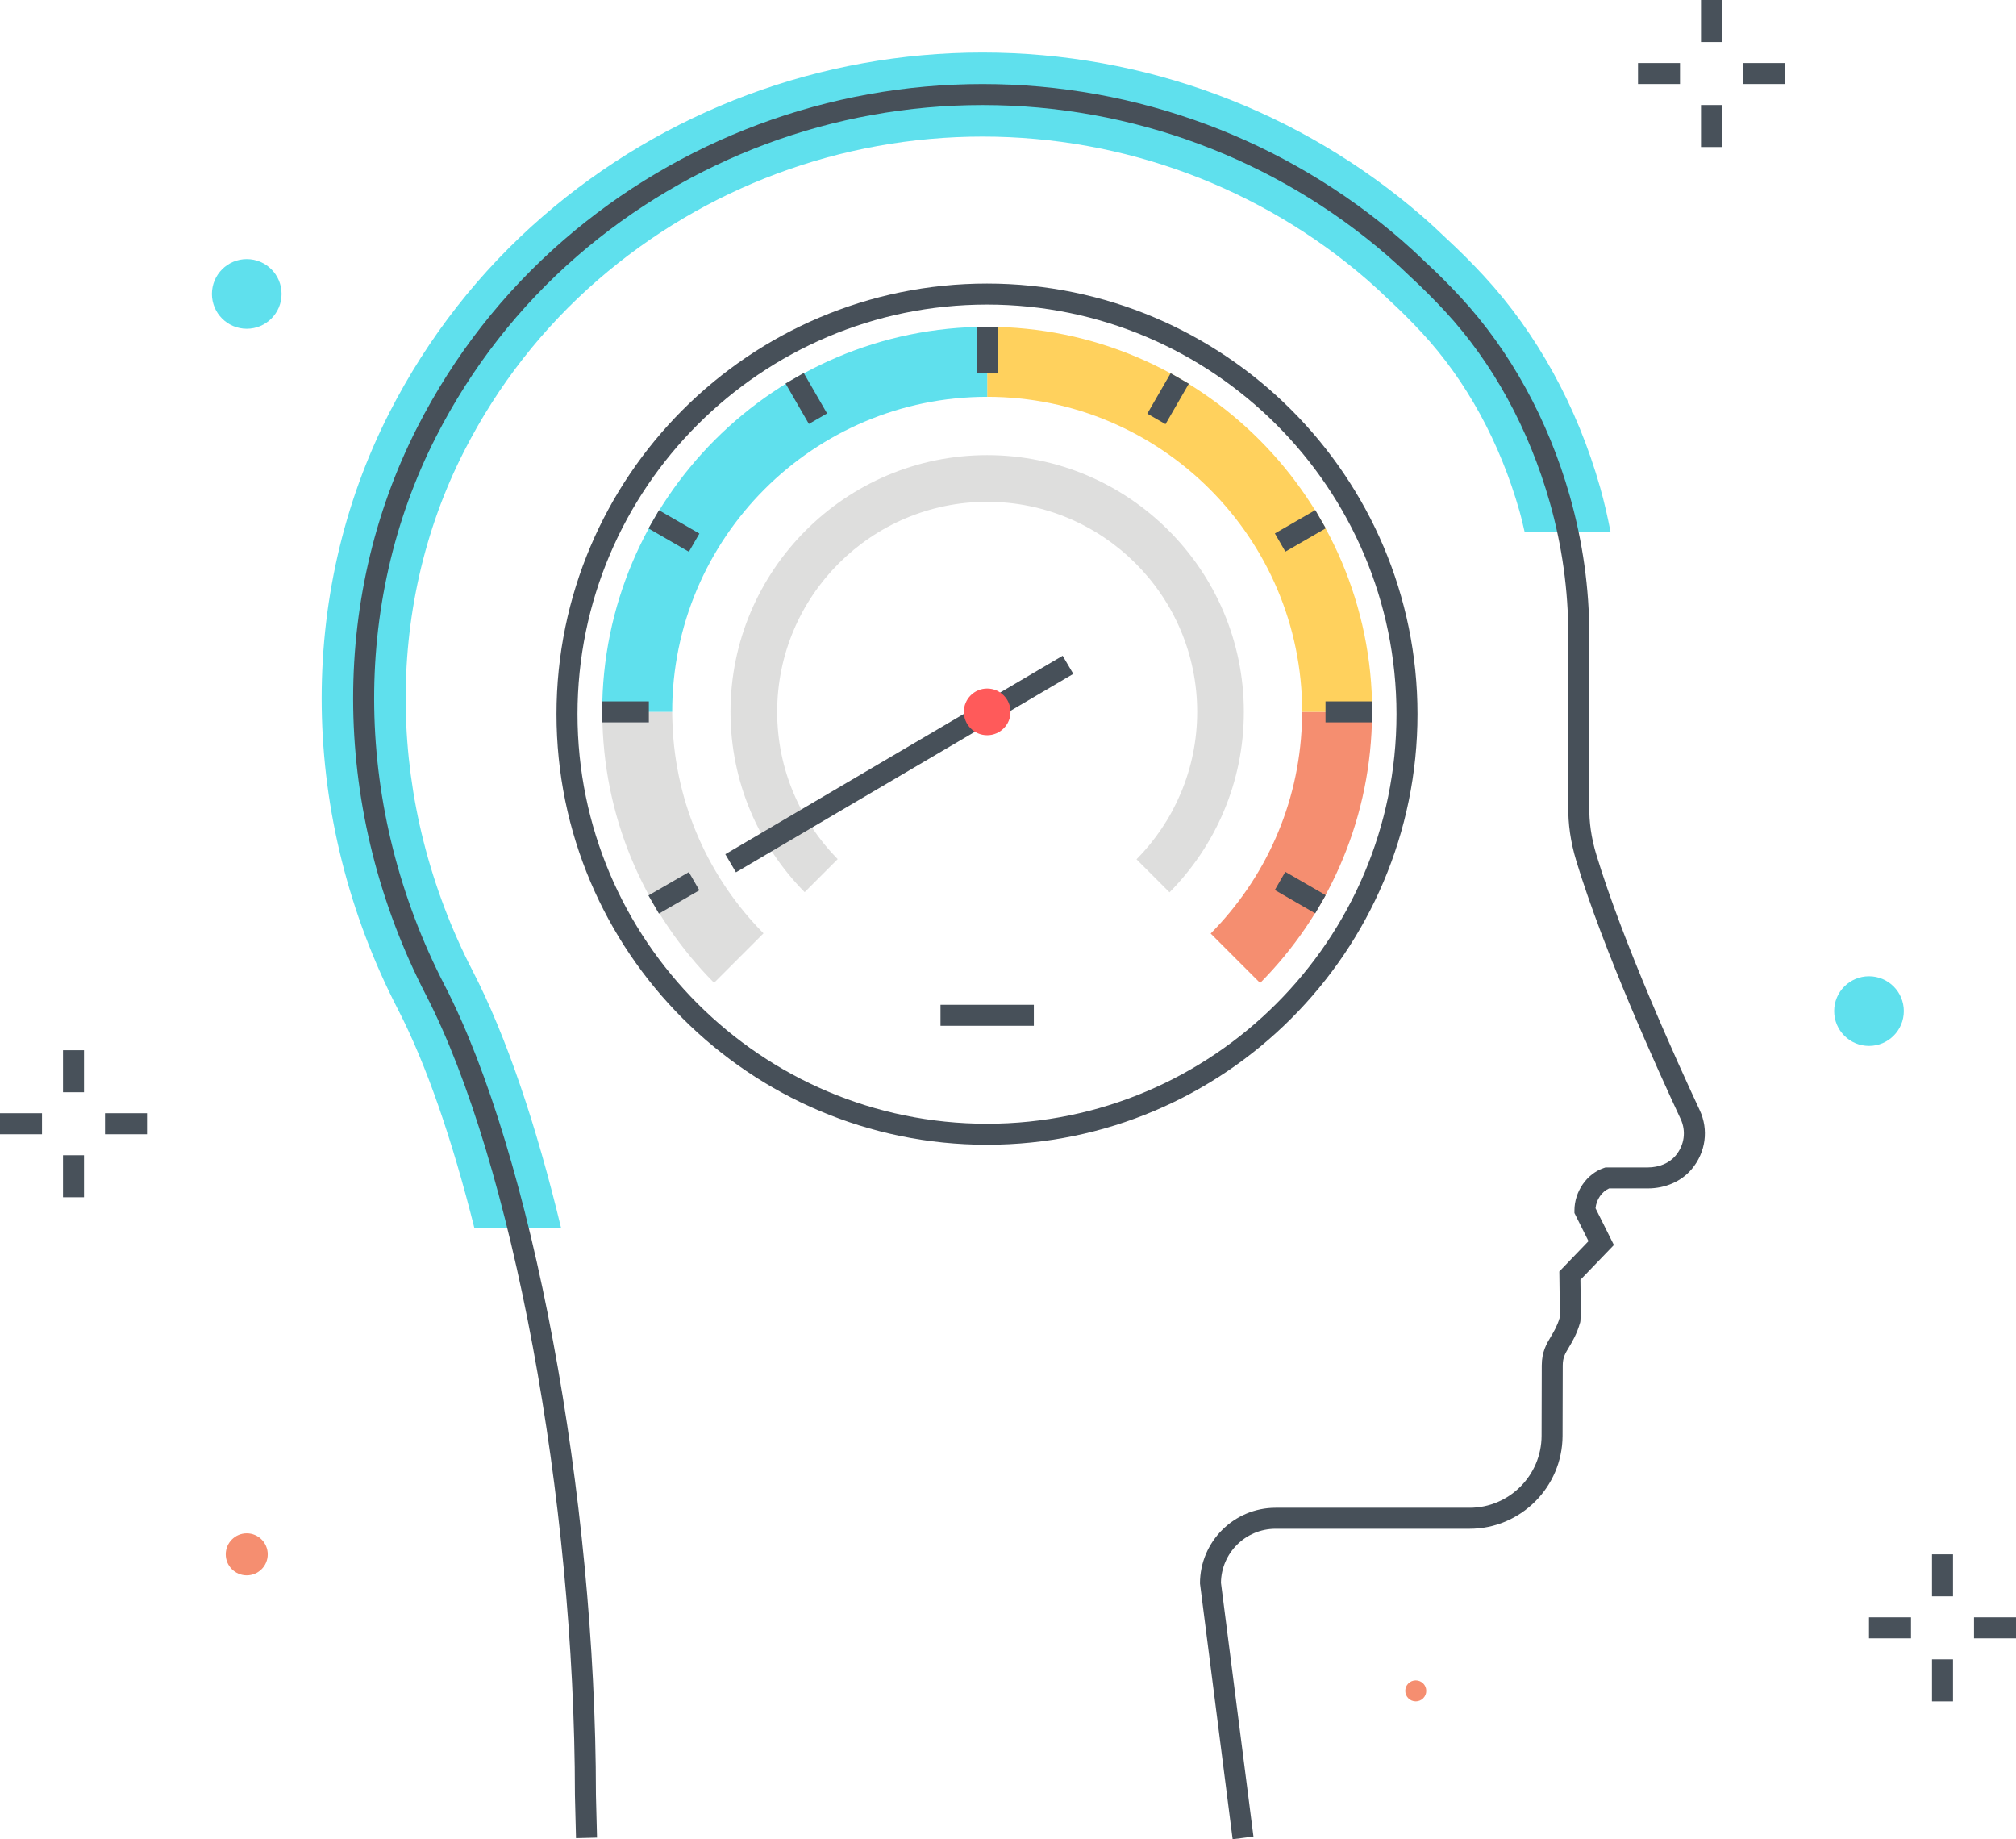
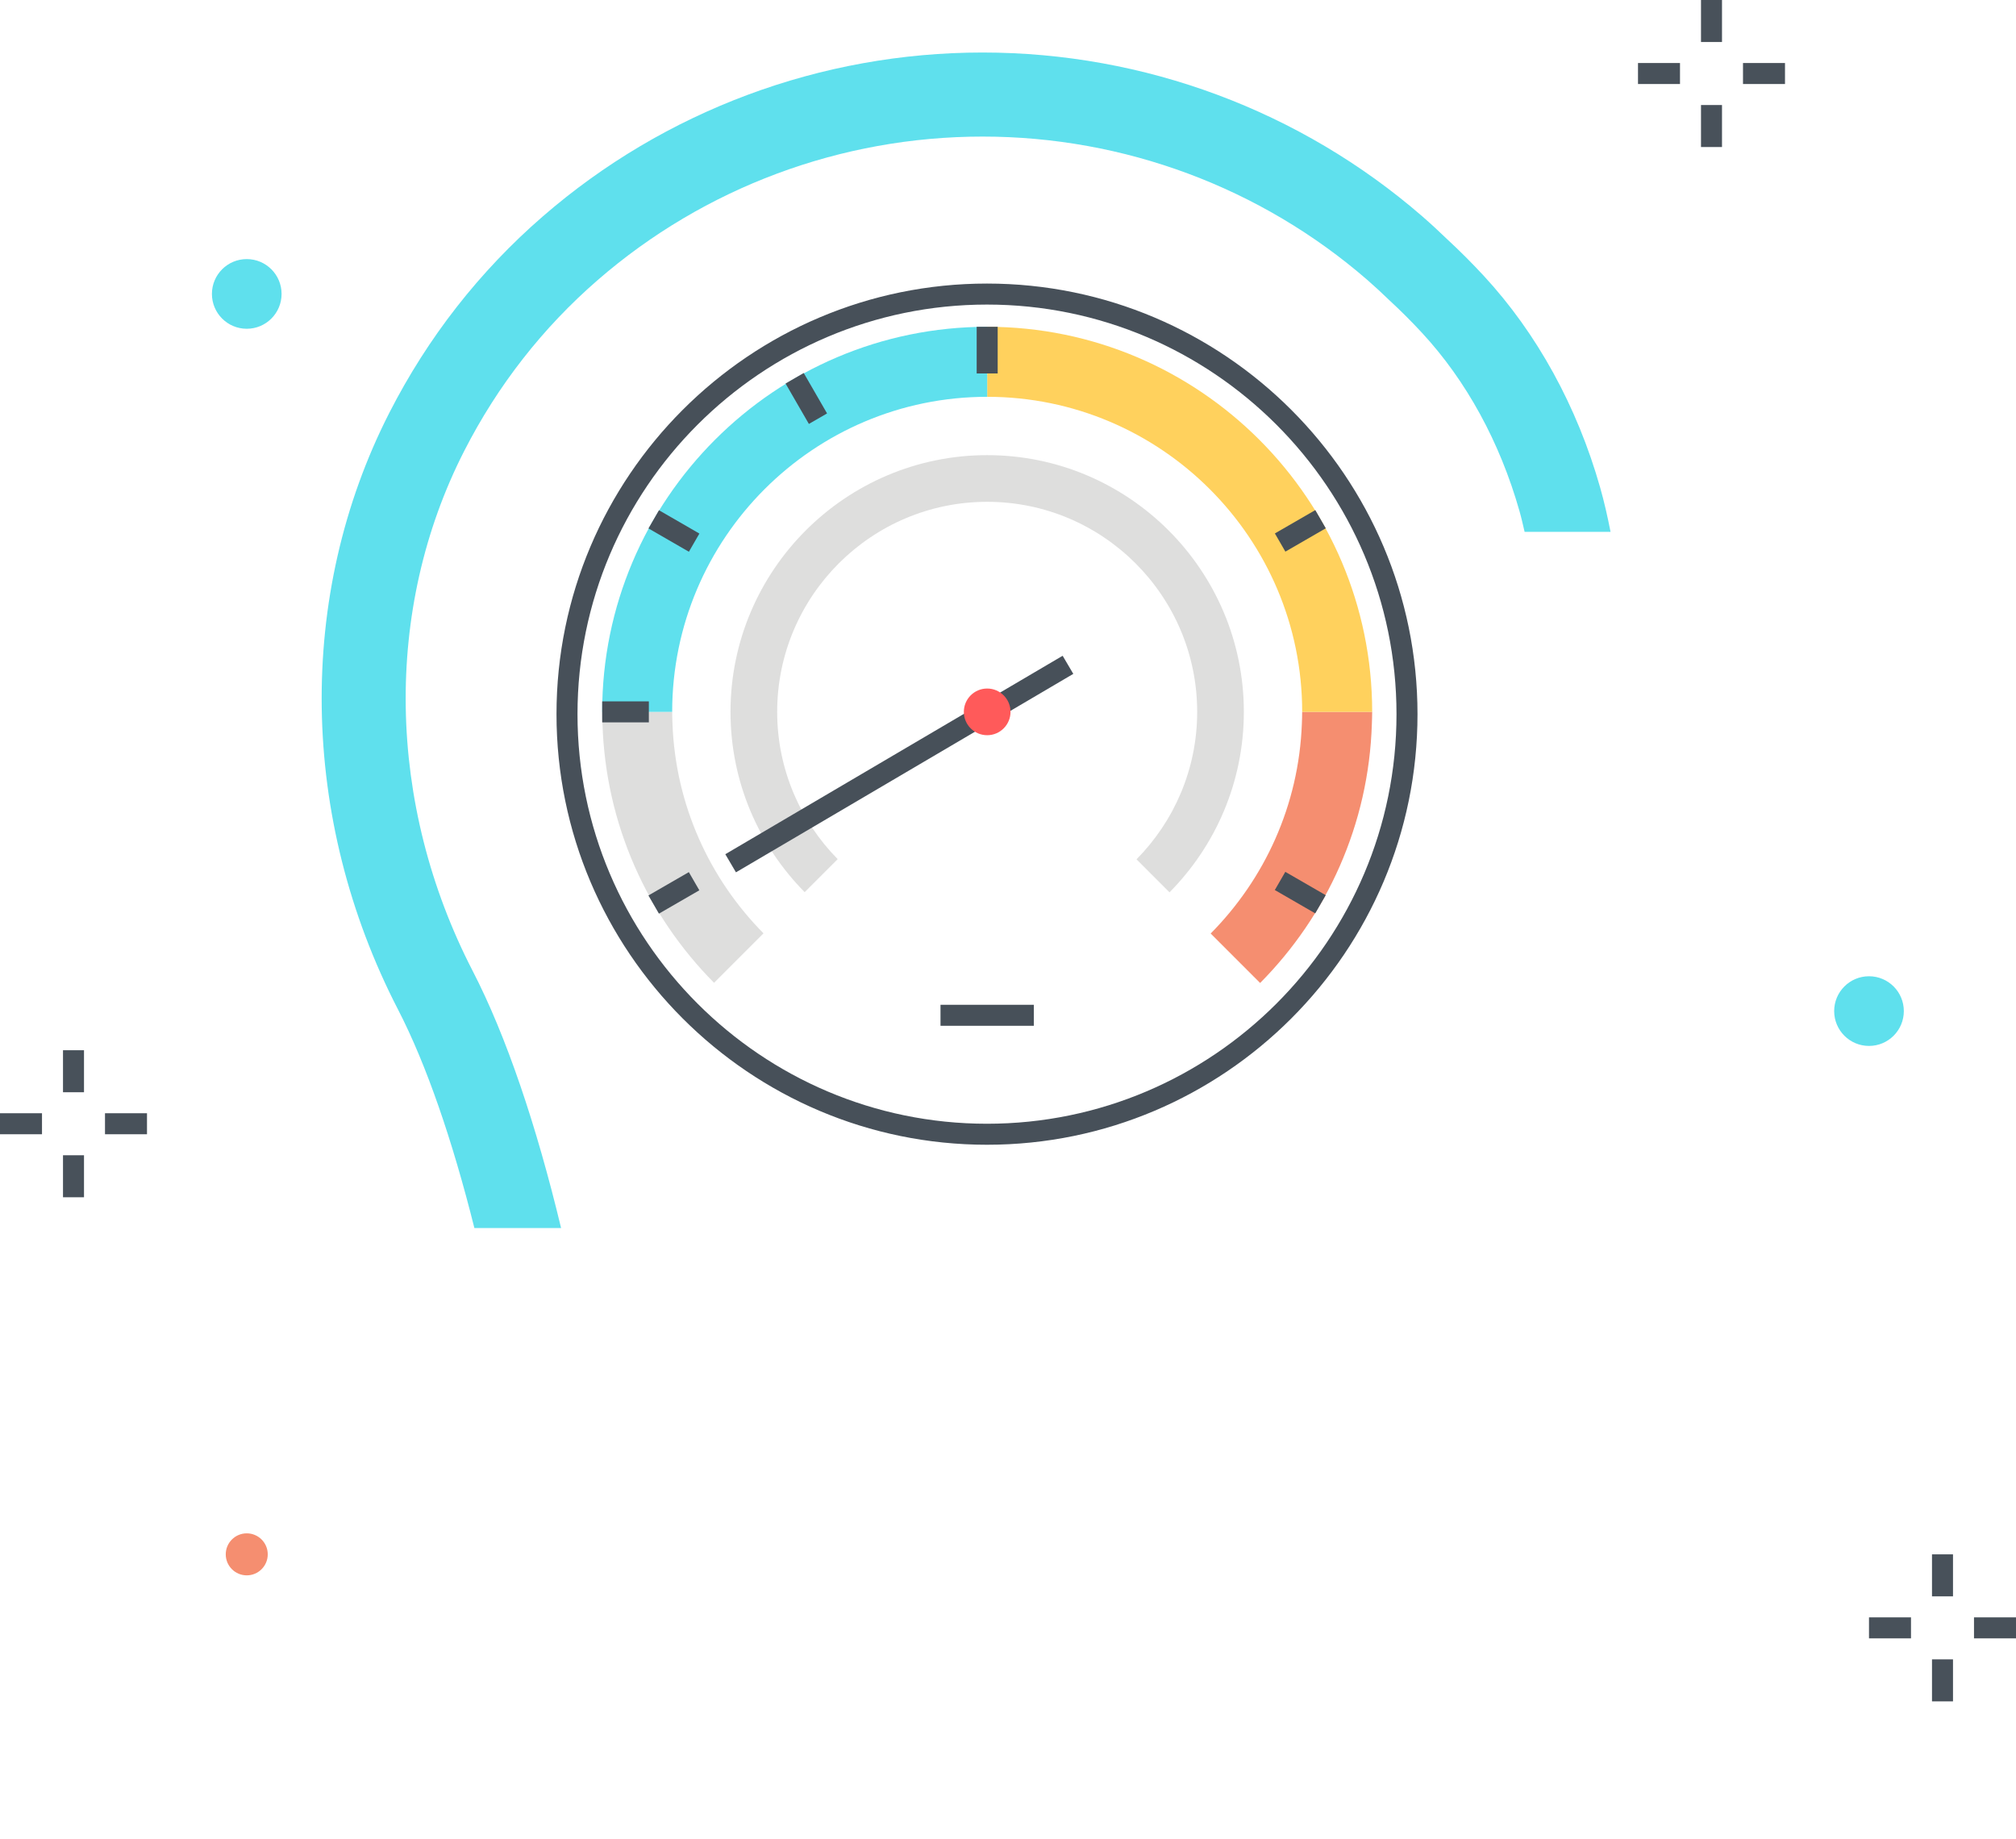
<svg xmlns="http://www.w3.org/2000/svg" version="1.1" id="Layer_1" x="0px" y="0px" viewBox="0 0 192 175.127" style="enable-background:new 0 0 192 175.127;" xml:space="preserve">
  <title>Color line, emotion illustration concept illustration, icon</title>
  <desc>Color line, emotion illustration concept illustration, icon, background and graphics. The illustration is colorful, flat, vector, pixel perfect, suitable for web and print. It is linear stokes and fills.</desc>
  <style type="text/css">
	.st0{fill:#5FE0ED;}
	.st1{fill:#475059;}
	.st2{fill:#2B2B2B;}
	.st3{fill:#DEDEDD;}
	.st4{fill:#F58E70;}
	.st5{fill:#FFD15D;}
	.st6{fill:#FF5A5A;}
	.st7{fill:#48515A;}
</style>
  <g>
    <g>
      <g>
        <g>
          <g>
            <g>
              <g>
                <g>
                  <path class="st0" d="M45.021,92.457c-8.218-15.914-8.52-34.428-0.806-49.525          c3.191-6.246,7.473-11.724,12.728-16.282          c10.145-8.799,23.155-13.646,36.636-13.646          c13.48,0,26.491,4.846,36.636,13.644c0.704,0.611,1.384,1.244,2.116,1.949          c1.075,0.991,2.122,2.038,3.111,3.108          c4.205,4.547,7.404,10.387,9.271,16.96          c0.186,0.654,0.334,1.316,0.488,1.978h8.185          c-0.278-1.417-0.595-2.831-0.994-4.235          c-2.189-7.707-6.018-14.67-11.073-20.137          c-1.132-1.225-2.331-2.421-3.494-3.494          c-0.767-0.741-1.552-1.468-2.365-2.174C123.859,10.541,108.985,5,93.579,5          C78.172,5,63.298,10.541,51.698,20.602c-6.036,5.236-10.951,11.523-14.612,18.689          c-8.884,17.39-8.576,38.637,0.825,56.84          c2.704,5.236,5.181,12.46,7.269,20.8h8.257          C51.095,107.176,48.222,98.655,45.021,92.457z" />
                </g>
              </g>
              <g>
                <g>
-                   <path class="st1" d="M117.394,175.127l-3.111-24.357c0-3.972,3.231-7.203,7.203-7.203          h18.471c3.772,0,6.851-3.076,6.86-6.856l0.017-6.701          c0.006-1.303,0.449-2.043,0.878-2.76c0.288-0.482,0.587-0.98,0.826-1.77          c0.019-0.431,0.002-2.317-0.026-3.999l-0.007-0.413l2.78-2.89          l-1.34-2.68v-0.236c0-1.806,1.18-3.51,2.805-4.052l0.154-0.051h4.023          c1.089,0,2.058-0.411,2.657-1.127c0.833-0.994,1.017-2.327,0.479-3.479          c-2.14-4.583-7.393-16.153-9.948-24.603c-0.538-1.778-0.79-3.534-0.75-5.22          l-0.004-16.249c-0.001-4.273-0.594-8.525-1.761-12.637          c-1.996-7.026-5.431-13.288-9.954-18.179          c-1.038-1.123-2.142-2.226-3.28-3.277          c-0.822-0.791-1.512-1.425-2.184-2.008          c-10.691-9.273-24.401-14.38-38.604-14.38          c-14.203,0-27.913,5.107-38.604,14.38c-5.547,4.812-10.067,10.594-13.435,17.185          c-8.152,15.957-7.848,35.496,0.814,52.268          c8.336,16.141,14.394,48.559,14.402,77.083l0.103,4.058l-2,0.05l-0.103-4.082          c-0.009-28.267-5.973-60.299-14.18-76.19          c-8.957-17.344-9.263-37.566-0.818-54.096          c3.484-6.821,8.163-12.805,13.905-17.786          C64.72,13.282,78.895,8.001,93.578,8.001c14.685,0,28.859,5.281,39.915,14.87          c0.699,0.607,1.412,1.263,2.245,2.064c1.162,1.073,2.303,2.213,3.377,3.375          c4.735,5.121,8.327,11.662,10.389,18.917          c1.238,4.362,1.856,8.797,1.857,13.255l0.004,16.272          c-0.035,1.498,0.188,3.043,0.664,4.617          c2.518,8.326,7.725,19.792,9.847,24.336          c0.87,1.864,0.579,4.013-0.759,5.609          c-0.981,1.171-2.509,1.842-4.19,1.842h-3.68          c-0.691,0.298-1.214,1.064-1.292,1.888l1.749,3.5l-3.187,3.313          c0.06,3.765,0.013,3.929-0.033,4.087          c-0.316,1.091-0.728,1.778-1.058,2.33c-0.368,0.615-0.591,0.986-0.594,1.74          l-0.017,6.699c-0.014,4.88-3.988,8.85-8.86,8.85h-18.471          c-2.849,0-5.17,2.301-5.203,5.142l3.096,24.164L117.394,175.127z" />
-                 </g>
+                   </g>
              </g>
              <g>
                <g>
                  <g>
                    <path class="st2" d="M145.675,124.568c0.001-0.003,0.003-0.007,0.003-0.009           C145.678,124.561,145.677,124.565,145.675,124.568z" />
                  </g>
                </g>
              </g>
            </g>
          </g>
        </g>
        <g>
          <g>
            <g>
              <path class="st3" d="M79.779,81.804c-3.558-3.613-5.762-8.564-5.762-14.023        c0-11.028,8.972-20,20-20s20,8.972,20,20c0,5.468-2.21,10.428-5.779,14.042        l3.143,3.143c4.374-4.419,7.08-10.491,7.08-17.185        c0-13.479-10.966-24.444-24.444-24.444S69.572,54.303,69.572,67.782        c0,6.685,2.699,12.749,7.063,17.167L79.779,81.804z" />
            </g>
          </g>
          <g>
            <g>
              <path class="st4" d="M120.011,93.597c6.339-6.387,10.355-15.083,10.644-24.704        c0.011-0.37,0.028-0.738,0.028-1.111v-0.001h-6.667v0.001        c0,0.372-0.015,0.741-0.028,1.111c-0.285,7.784-3.554,14.814-8.687,19.994        L120.011,93.597z" />
            </g>
          </g>
          <g>
            <g>
              <path class="st3" d="M68.004,93.579l4.71-4.71        c-5.123-5.178-8.384-12.201-8.669-19.976        c-0.013-0.369-0.028-0.738-0.028-1.11h-6.667        c0,0.372,0.017,0.741,0.028,1.11C57.666,78.505,61.676,87.194,68.004,93.579z" />
            </g>
          </g>
          <g>
            <g>
              <path class="st5" d="M94.017,31.116v6.667c16.542,0,30,13.458,30,29.999h6.667        C130.683,47.564,114.235,31.116,94.017,31.116z" />
            </g>
          </g>
          <g>
            <g>
              <path class="st0" d="M57.35,67.783v0h6.667v-0c0-16.542,13.458-30,30-30v-6.667        C73.799,31.116,57.35,47.565,57.35,67.783z" />
            </g>
          </g>
          <g>
            <g>
              <g>
                <rect x="67.002" y="71.782" transform="matrix(0.862 -0.507 0.507 0.862 -25.072 53.43)" class="st1" width="37.271" height="2" />
              </g>
            </g>
            <g>
              <g>
                <path class="st1" d="M94,109c-22.607,0-41-18.393-41-41s18.393-41,41-41s41,18.393,41,41         S116.607,109,94,109z M94,29c-21.505,0-39,17.495-39,39s17.495,39,39,39s39-17.495,39-39         S115.505,29,94,29z" />
              </g>
            </g>
            <g>
              <g>
                <g>
                  <rect x="93.017" y="31.116" class="st1" width="2" height="4.444" />
                </g>
              </g>
            </g>
            <g>
              <g>
                <g>
                  <rect x="75.794" y="35.73" transform="matrix(0.866 -0.5 0.5 0.866 -8.688 43.472)" class="st1" width="2" height="4.444" />
                </g>
              </g>
            </g>
            <g>
              <g>
                <g>
                  <rect x="63.187" y="48.338" transform="matrix(0.5 -0.866 0.866 0.5 -11.694 80.865)" class="st1" width="2" height="4.444" />
                </g>
              </g>
              <g>
                <g>
                  <rect x="122.846" y="82.782" transform="matrix(0.5 -0.866 0.866 0.5 -11.701 149.739)" class="st1" width="1.999" height="4.444" />
                </g>
              </g>
            </g>
            <g>
              <g>
                <g>
                  <rect x="57.35" y="66.782" class="st1" width="4.445" height="2" />
                </g>
              </g>
              <g>
                <g>
-                   <rect x="126.239" y="66.782" class="st1" width="4.444" height="2" />
-                 </g>
+                   </g>
              </g>
            </g>
            <g>
              <g>
                <g>
                  <rect x="61.965" y="84.005" transform="matrix(0.866 -0.5 0.5 0.866 -33.909 43.497)" class="st1" width="4.444" height="1.999" />
                </g>
              </g>
              <g>
                <g>
                  <rect x="121.624" y="49.56" transform="matrix(0.866 -0.5 0.5 0.866 -8.689 68.685)" class="st1" width="4.444" height="2" />
                </g>
              </g>
            </g>
            <g>
              <g>
                <g>
-                   <rect x="109.017" y="36.952" transform="matrix(0.5 -0.866 0.866 0.5 22.759 115.32)" class="st1" width="4.444" height="2" />
-                 </g>
+                   </g>
              </g>
            </g>
            <g>
              <g>
                <circle class="st6" cx="94.017" cy="67.782" r="2.222" />
              </g>
            </g>
          </g>
          <g>
            <g>
              <rect x="89.572" y="95.673" class="st1" width="8.889" height="2" />
            </g>
          </g>
        </g>
      </g>
      <g>
        <g>
          <g>
            <g>
              <rect x="184" y="148" class="st7" width="2" height="4" />
            </g>
          </g>
          <g>
            <g>
              <rect x="184" y="158" class="st7" width="2" height="4" />
            </g>
          </g>
        </g>
        <g>
          <g>
            <g>
              <rect x="188" y="154" class="st7" width="4" height="2" />
            </g>
          </g>
          <g>
            <g>
              <rect x="178" y="154" class="st7" width="4" height="2" />
            </g>
          </g>
        </g>
      </g>
      <g>
        <g>
          <g>
            <g>
              <rect x="6" y="100" class="st7" width="2" height="4" />
            </g>
          </g>
          <g>
            <g>
              <rect x="6" y="110" class="st7" width="2" height="4" />
            </g>
          </g>
        </g>
        <g>
          <g>
            <g>
              <rect x="10" y="106" class="st7" width="4" height="2" />
            </g>
          </g>
          <g>
            <g>
              <rect y="106" class="st7" width="4" height="2" />
            </g>
          </g>
        </g>
      </g>
      <g>
        <g>
          <g>
            <g>
              <rect x="162" class="st7" width="2" height="4" />
            </g>
          </g>
          <g>
            <g>
              <rect x="162" y="10" class="st7" width="2" height="4" />
            </g>
          </g>
        </g>
        <g>
          <g>
            <g>
              <rect x="166" y="6" class="st7" width="4" height="2" />
            </g>
          </g>
          <g>
            <g>
              <rect x="156" y="6" class="st7" width="4" height="2" />
            </g>
          </g>
        </g>
      </g>
      <g>
        <g>
          <circle class="st0" cx="178" cy="96.273" r="3.317" />
        </g>
      </g>
      <g>
        <g>
          <circle class="st0" cx="23.5" cy="27.987" r="3.317" />
        </g>
      </g>
      <g>
        <g>
-           <circle class="st4" cx="134.835" cy="161" r="1" />
-         </g>
+           </g>
      </g>
      <g>
        <g>
          <circle class="st4" cx="23.5" cy="148" r="2" />
        </g>
      </g>
    </g>
  </g>
</svg>